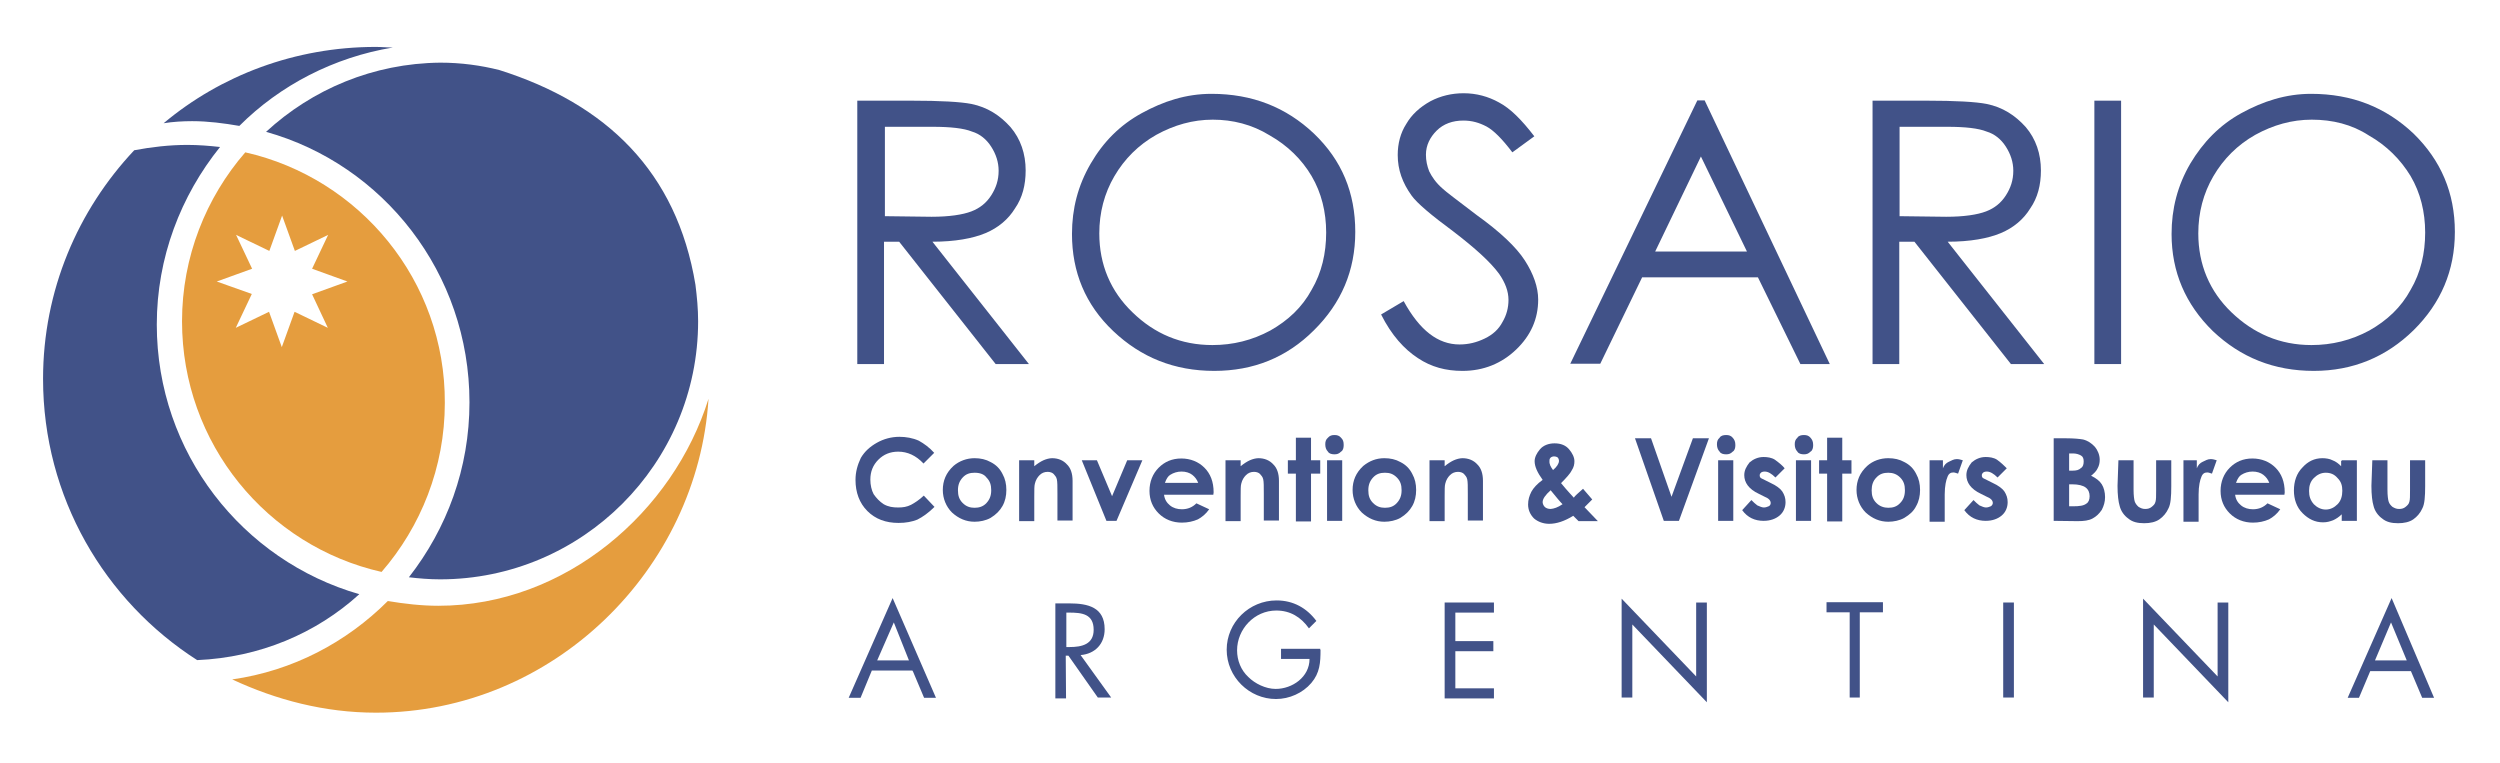
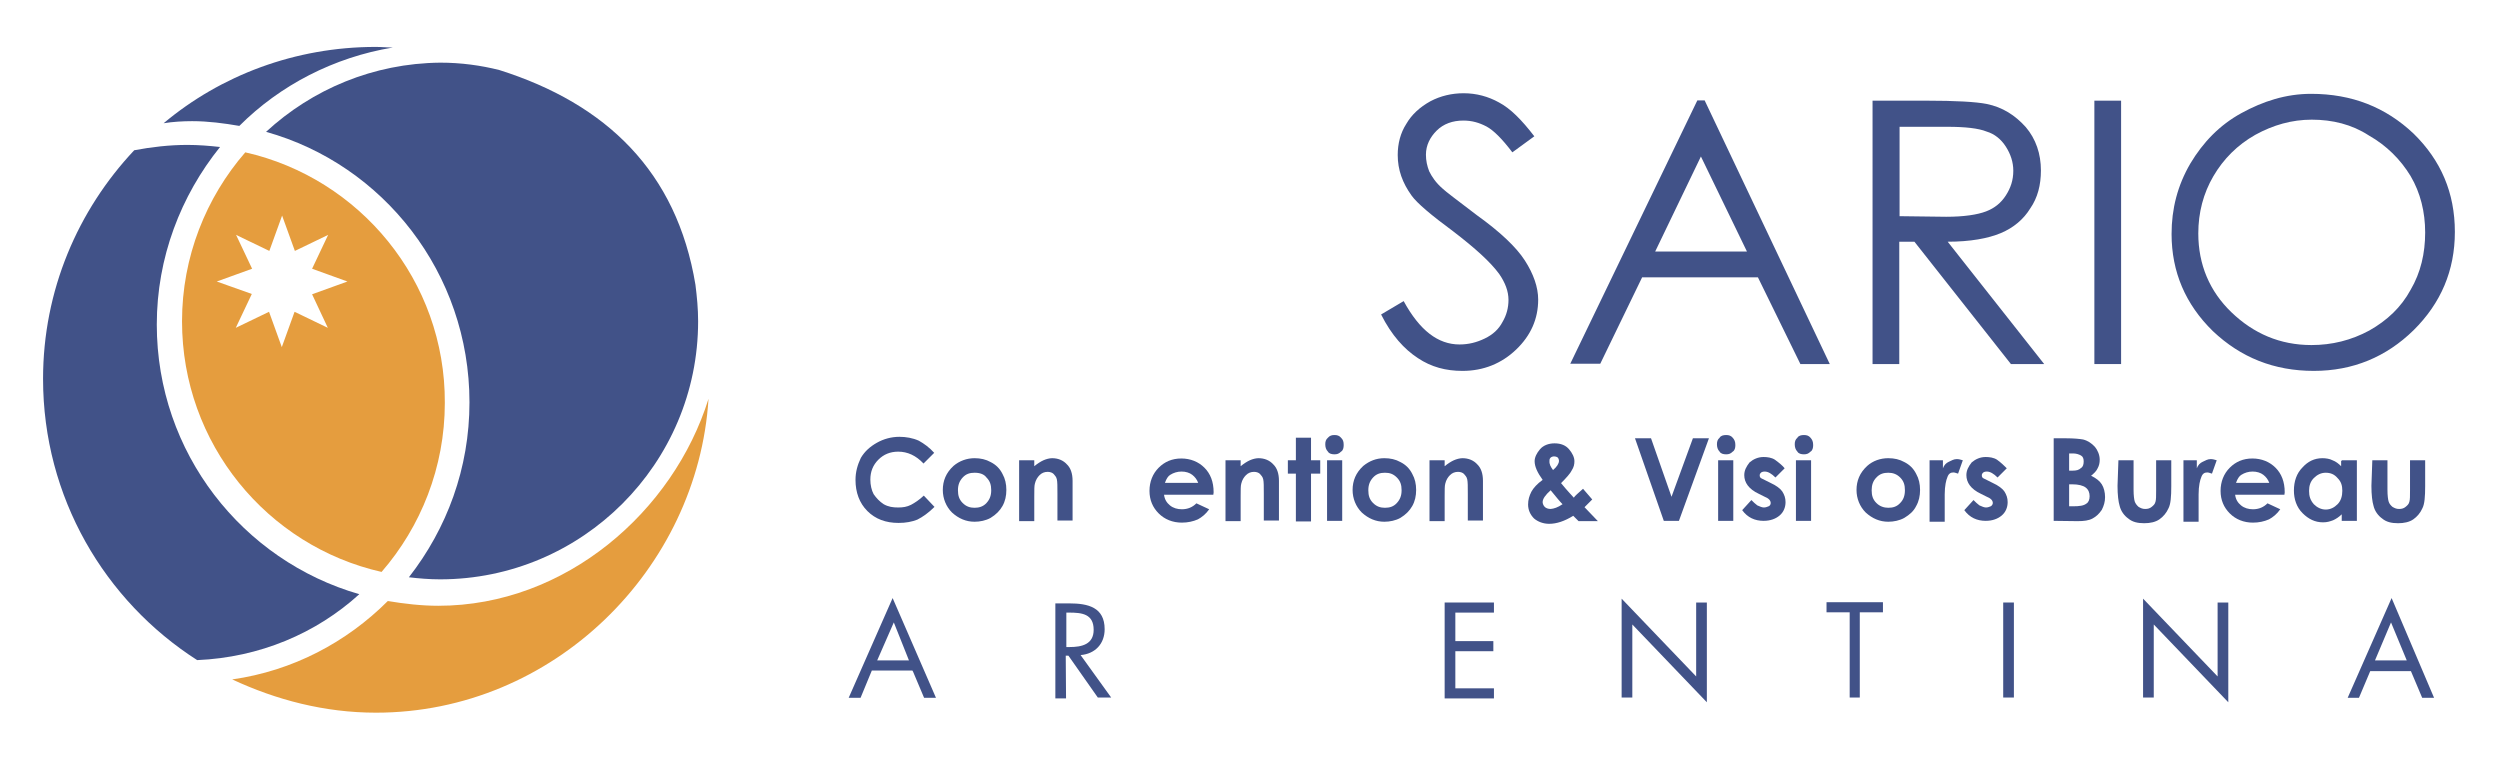
<svg xmlns="http://www.w3.org/2000/svg" version="1.1" id="Capa_1" x="0px" y="0px" viewBox="0 169.3 841.9 257" enable-background="new 0 169.3 841.9 257" xml:space="preserve">
  <g>
    <path fill="#415288" d="M306.1,391.7h-10.7l5.6-12.8L306.1,391.7z M307.4,395.3l3.8,9h4l-14.6-33.6l-14.8,33.6h4l3.8-9.2h13.7   V395.3z" />
    <path fill="#415288" d="M358.9,375.6h1.1c4.3,0,8.3,0.4,8.3,5.8c0,4.9-4,5.8-8.1,5.8h-1.1v-11.6H358.9z M358.9,390.1h0.9l9.9,14.1   h4.5l-10.3-14.3c4.9-0.4,8.1-3.8,8.1-8.7c0-7.4-5.6-8.7-11.9-8.7h-4.7v32h3.6L358.9,390.1L358.9,390.1z" />
-     <path fill="#415288" d="M444.7,388.1c0,4.3-0.2,7.8-3.1,11.2c-2.9,3.4-7.4,5.4-11.9,5.4c-9,0-16.6-7.4-16.6-16.6   s7.6-16.6,16.8-16.6c5.6,0,10.1,2.5,13.4,6.9l-2.5,2.5c-2.7-3.8-6.3-6-11-6c-7.4,0-13.2,6.3-13.2,13.4c0,3.4,1.3,6.7,3.8,9   c2.2,2.2,5.8,4,9.2,4c5.6,0,11.4-4,11.4-10.1h-9.6v-3.4h13.2V388.1z" />
    <path fill="#415288" d="M486.5,372.2h16.6v3.4h-13v9.6h12.8v3.4h-12.8v12.5h13v3.4h-16.6V372.2z" />
    <path fill="#415288" d="M546.1,370.9l25.1,26.2v-24.9h3.6v33.6l-25.1-26.2v24.6h-3.6V370.9L546.1,370.9z" />
    <path fill="#415288" d="M626.5,404.2h-3.6v-28.7h-7.8v-3.4h19v3.4h-7.8v28.7H626.5z" />
    <path fill="#415288" d="M678.2,404.2h-3.6v-32h3.6V404.2z" />
    <path fill="#415288" d="M721.7,370.9l25.1,26.2v-24.9h3.6v33.6l-25.1-26.2v24.6h-3.6V370.9z" />
    <path fill="#415288" d="M810.5,391.7h-10.7l5.4-12.8L810.5,391.7z M811.9,395.3l3.8,9h4l-14.3-33.6l-14.8,33.6h3.8l3.8-9H811.9z" />
  </g>
  <g>
-     <path fill="#415288" d="M288.8,203.2h17.9c10.1,0,16.8,0.4,20.4,1.1c5.4,1.1,9.6,3.8,13.2,7.8c3.4,4,5.1,9,5.1,14.6   c0,4.9-1.1,9.2-3.6,12.8c-2.2,3.6-5.6,6.5-9.9,8.3c-4.3,1.8-10.3,2.9-17.9,2.9l32.5,41.2h-11.2l-32.5-41.2h-5.1v41.2h-9V203.2z    M298,211.9v30.2l15.7,0.2c6,0,10.5-0.7,13.4-1.8s5.1-2.9,6.7-5.4c1.6-2.5,2.5-5.1,2.5-8.3c0-2.9-0.9-5.6-2.5-8.1s-3.8-4.3-6.5-5.1   c-2.7-1.1-7.2-1.6-13.2-1.6H298V211.9z" />
-     <path fill="#415288" d="M408,200.9c13.7,0,25.1,4.5,34.5,13.4c9.4,9,13.9,19.9,13.9,33.1c0,13-4.7,24-13.9,33.1   c-9.2,9.2-20.4,13.7-33.6,13.7c-13.4,0-24.6-4.5-34-13.4s-13.9-19.9-13.9-32.7c0-8.5,2-16.3,6.3-23.7c4.3-7.4,9.9-13,17.2-17   S399.4,200.9,408,200.9z M408.4,209.6c-6.7,0-13,1.8-19,5.1c-6,3.4-10.7,8.1-14.1,13.9s-5.1,12.3-5.1,19.3   c0,10.5,3.8,19.5,11.2,26.6c7.4,7.2,16.3,11,26.9,11c6.9,0,13.4-1.6,19.5-4.9c6-3.4,10.7-7.8,13.9-13.7c3.4-5.8,4.9-12.3,4.9-19.3   c0-6.9-1.6-13.4-4.9-19s-8.1-10.3-14.1-13.7C421.6,211.2,415.1,209.6,408.4,209.6z" />
    <path fill="#415288" d="M465.1,275.2l7.6-4.5c5.4,9.9,11.6,14.6,18.8,14.6c3.1,0,5.8-0.7,8.5-2s4.7-3.1,6-5.6c1.3-2.2,2-4.7,2-7.4   c0-2.9-1.1-5.8-3.1-8.7c-2.9-4-8.1-8.7-15.4-14.3c-7.6-5.6-12.3-9.6-14.1-12.1c-3.1-4.3-4.7-8.7-4.7-13.7c0-3.8,0.9-7.4,2.9-10.5   c1.8-3.1,4.5-5.6,8.1-7.6c3.4-1.8,7.2-2.7,11.2-2.7c4.3,0,8.3,1.1,11.9,3.1c3.8,2,7.6,5.8,11.9,11.4l-7.4,5.4   c-3.4-4.5-6.3-7.4-8.7-8.7c-2.5-1.3-4.9-2-7.8-2c-3.6,0-6.7,1.1-9,3.4c-2.2,2.2-3.6,4.9-3.6,8.1c0,2,0.4,3.8,1.1,5.6   c0.9,1.8,2.2,3.8,4.5,5.8c1.1,1.1,5.1,4,11.6,9c7.8,5.6,13.2,10.7,16.1,15.2c2.9,4.5,4.5,9,4.5,13.2c0,6.5-2.5,12.1-7.4,16.8   c-4.9,4.7-11,7.2-18.1,7.2c-5.6,0-10.5-1.3-15-4.3C472.9,286.9,468.6,282.2,465.1,275.2z" />
    <path fill="#415288" d="M574.1,203.2l42.1,88.7h-9.9L592,262.7h-39l-14.1,29.1h-10.1l42.8-88.7H574.1z M572.8,222l-15.4,32h30.9   L572.8,222z" />
    <path fill="#415288" d="M630.7,203.2h17.9c10.1,0,16.8,0.4,20.4,1.1c5.4,1.1,9.6,3.8,13.2,7.8c3.4,4,5.1,9,5.1,14.6   c0,4.9-1.1,9.2-3.6,12.8c-2.2,3.6-5.6,6.5-9.9,8.3c-4.3,1.8-10.3,2.9-17.9,2.9l32.5,41.2h-11.2l-32.5-41.2h-5.1v41.2h-9V203.2z    M639.7,211.9v30.2l15.7,0.2c6,0,10.5-0.7,13.4-1.8s5.1-2.9,6.7-5.4c1.6-2.5,2.5-5.1,2.5-8.3c0-2.9-0.9-5.6-2.5-8.1   s-3.8-4.3-6.5-5.1c-2.7-1.1-7.2-1.6-13.2-1.6h-16.1V211.9z" />
    <path fill="#415288" d="M705.3,203.2h9v88.7h-9V203.2z" />
    <path fill="#415288" d="M778.3,200.9c13.7,0,25.1,4.5,34.5,13.4c9.2,9,13.9,19.9,13.9,33.1c0,13-4.7,24-13.9,33.1   c-9.2,9-20.4,13.7-33.6,13.7c-13.4,0-24.6-4.5-34-13.4c-9.2-9-13.9-19.9-13.9-32.7c0-8.5,2-16.3,6.3-23.7c4.3-7.2,9.9-13,17.2-17   S769.8,200.9,778.3,200.9z M778.5,209.6c-6.7,0-13,1.8-19,5.1c-6,3.4-10.7,8.1-14.1,13.9c-3.4,5.8-5.1,12.3-5.1,19.3   c0,10.5,3.8,19.5,11.2,26.6s16.3,11,26.9,11c6.9,0,13.4-1.6,19.5-4.9c6-3.4,10.7-7.8,13.9-13.7c3.4-5.8,4.9-12.3,4.9-19.3   c0-6.9-1.6-13.4-4.9-19c-3.4-5.6-8.1-10.3-14.1-13.7C792,211.2,785.5,209.6,778.5,209.6z" />
  </g>
  <g>
    <path fill="#415288" d="M314.6,321.8l-3.6,3.6c-2.5-2.7-5.4-4-8.5-4c-2.7,0-4.9,0.9-6.7,2.7c-1.8,1.8-2.7,4-2.7,6.7   c0,1.8,0.4,3.6,1.1,4.9c0.9,1.3,2,2.5,3.4,3.4c1.6,0.9,3.1,1.1,4.9,1.1c1.6,0,2.9-0.2,4.3-0.9c1.3-0.7,2.7-1.6,4.3-3.1l3.6,3.8   c-2,2-4,3.4-5.8,4.3c-1.8,0.7-3.8,1.1-6.3,1.1c-4.3,0-7.8-1.3-10.5-4c-2.7-2.7-4-6.3-4-10.5c0-2.7,0.7-5.1,1.8-7.4   c1.3-2.2,3.1-3.8,5.4-5.1s4.9-2,7.6-2c2.2,0,4.5,0.4,6.5,1.3C311.2,318.7,313,320,314.6,321.8z" />
    <path fill="#415288" d="M328.2,323.6c2,0,3.8,0.4,5.4,1.3c1.8,0.9,3.1,2.2,4,4c0.9,1.6,1.3,3.4,1.3,5.4s-0.4,3.8-1.3,5.4   c-0.9,1.6-2.2,2.9-4,4c-1.6,0.9-3.6,1.3-5.4,1.3c-2.9,0-5.4-1.1-7.6-3.1c-2-2-3.1-4.7-3.1-7.6c0-3.1,1.1-5.8,3.6-8.1   C323.1,324.5,325.6,323.6,328.2,323.6z M328.2,328.5c-1.6,0-2.9,0.4-4,1.6s-1.6,2.5-1.6,4.3s0.4,3.1,1.6,4.3s2.5,1.6,4,1.6   s2.9-0.4,4-1.6s1.6-2.5,1.6-4.3s-0.4-3.1-1.6-4.3C331.4,329,330,328.5,328.2,328.5z" />
    <path fill="#415288" d="M343.2,324.3h5.1v2c1.1-0.9,2.2-1.6,3.1-2c0.9-0.4,2-0.7,2.9-0.7c2,0,3.8,0.7,5.1,2.2   c1.1,1.1,1.8,2.9,1.8,5.4v13.4h-5.1v-9c0-2.5,0-4-0.2-4.9c-0.2-0.9-0.7-1.3-1.1-1.8c-0.4-0.4-1.1-0.7-2-0.7c-1.1,0-2,0.4-2.7,1.1   c-0.7,0.7-1.3,1.6-1.6,2.9c-0.2,0.7-0.2,2-0.2,4.3v8.3h-5.1V324.3z" />
-     <path fill="#415288" d="M364.3,324.3h5.1l5.1,12.1l5.1-12.1h5.1l-8.7,20.4h-3.4L364.3,324.3z" />
    <path fill="#415288" d="M408.6,335.9h-16.6c0.2,1.6,0.9,2.7,2,3.6s2.5,1.3,4,1.3c2,0,3.6-0.7,4.9-2l4.3,2c-1.1,1.6-2.5,2.7-3.8,3.4   c-1.6,0.7-3.4,1.1-5.4,1.1c-3.1,0-5.8-1.1-7.8-3.1s-3.1-4.5-3.1-7.6s1.1-5.8,3.1-7.8s4.5-3.1,7.6-3.1s5.8,1.1,7.8,3.1   c2,2,3.1,4.7,3.1,8.3L408.6,335.9z M403.5,331.9c-0.4-1.1-1.1-2-2-2.7c-0.9-0.7-2.2-1.1-3.6-1.1s-2.7,0.4-3.8,1.1   c-0.7,0.4-1.3,1.3-1.8,2.7H403.5z" />
    <path fill="#415288" d="M412.7,324.3h5.1v2c1.1-0.9,2.2-1.6,3.1-2c0.9-0.4,2-0.7,2.9-0.7c2,0,3.8,0.7,5.1,2.2   c1.1,1.1,1.8,2.9,1.8,5.4v13.4h-5.1v-9c0-2.5,0-4-0.2-4.9c-0.2-0.9-0.7-1.3-1.1-1.8c-0.4-0.4-1.1-0.7-2-0.7c-1.1,0-2,0.4-2.7,1.1   s-1.3,1.6-1.6,2.9c-0.2,0.7-0.2,2-0.2,4.3v8.3h-5.1V324.3z" />
    <path fill="#415288" d="M436.4,316.7h5.1v7.6h3.1v4.5h-3.1v16.1h-5.1v-16.1h-2.7v-4.5h2.7V316.7z" />
    <path fill="#415288" d="M449.4,315.8c0.9,0,1.6,0.2,2.2,0.9c0.7,0.7,0.9,1.3,0.9,2.5c0,0.9-0.2,1.8-0.9,2.2   c-0.7,0.7-1.3,0.9-2.2,0.9c-0.9,0-1.8-0.2-2.2-0.9c-0.7-0.7-0.9-1.6-0.9-2.5s0.2-1.6,0.9-2.2C447.8,316,448.5,315.8,449.4,315.8z    M446.9,324.3h5.1v20.4h-5.1V324.3z" />
    <path fill="#415288" d="M466.2,323.6c2,0,3.8,0.4,5.4,1.3c1.8,0.9,3.1,2.2,4,4c0.9,1.6,1.3,3.4,1.3,5.4s-0.4,3.8-1.3,5.4   c-0.9,1.6-2.2,2.9-4,4c-1.6,0.9-3.6,1.3-5.4,1.3c-2.9,0-5.4-1.1-7.6-3.1c-2-2-3.1-4.7-3.1-7.6c0-3.1,1.1-5.8,3.6-8.1   C461.2,324.5,463.5,323.6,466.2,323.6z M466.4,328.5c-1.6,0-2.9,0.4-4,1.6s-1.6,2.5-1.6,4.3s0.4,3.1,1.6,4.3s2.5,1.6,4,1.6   c1.6,0,2.9-0.4,4-1.6s1.6-2.5,1.6-4.3s-0.4-3.1-1.6-4.3S468,328.5,466.4,328.5z" />
    <path fill="#415288" d="M481.4,324.3h5.1v2c1.1-0.9,2.2-1.6,3.1-2c0.9-0.4,2-0.7,2.9-0.7c2,0,3.8,0.7,5.1,2.2   c1.1,1.1,1.8,2.9,1.8,5.4v13.4h-5.1v-9c0-2.5,0-4-0.2-4.9c-0.2-0.9-0.7-1.3-1.1-1.8c-0.4-0.4-1.1-0.7-2-0.7c-1.1,0-2,0.4-2.7,1.1   s-1.3,1.6-1.6,2.9c-0.2,0.7-0.2,2-0.2,4.3v8.3h-5.1V324.3z" />
    <path fill="#415288" d="M533.1,333.9l3.1,3.6l-1.3,1.3l-1.3,1.3l4.5,4.7h-6.5l-1.8-1.8c-2.9,1.8-5.6,2.7-8.1,2.7   c-2,0-3.8-0.7-5.1-1.8c-1.3-1.3-2-2.9-2-4.7c0-1.6,0.4-2.9,1.1-4.3c0.7-1.3,2-2.7,3.8-4c-1.8-2.5-2.7-4.5-2.7-6.3   c0-1.3,0.7-2.7,1.8-4c1.1-1.3,2.9-2,4.9-2c2.2,0,3.8,0.7,4.9,2c1.1,1.3,1.8,2.7,1.8,4c0,1.1-0.2,2-0.9,3.1   c-0.4,0.9-1.8,2.5-3.6,4.3c2.2,2.7,3.8,4.3,4.3,4.9C530.4,336.2,531.6,335.3,533.1,333.9z M526.2,339.1c-0.9-0.9-2.2-2.5-4-4.7   c-1.8,1.6-2.7,2.9-2.7,4c0,0.4,0.2,1.1,0.7,1.6c0.4,0.4,1.1,0.7,2,0.7C523.3,340.6,524.6,340.2,526.2,339.1z M523,327.6   c1.3-1.1,2-2.2,2-3.1c0-0.4-0.2-0.9-0.4-1.1c-0.2-0.2-0.7-0.4-1.3-0.4c-0.4,0-0.9,0.2-1.1,0.4c-0.4,0.4-0.4,0.7-0.4,1.1   C521.7,325.6,522.2,326.5,523,327.6z" />
    <path fill="#415288" d="M550.6,316.9h5.4l6.9,19.7l7.2-19.7h5.4l-10.1,27.8h-5.1L550.6,316.9z" />
    <path fill="#415288" d="M581.3,315.8c0.9,0,1.6,0.2,2.2,0.9s0.9,1.3,0.9,2.5c0,0.9-0.2,1.8-0.9,2.2c-0.7,0.7-1.3,0.9-2.2,0.9   s-1.8-0.2-2.2-0.9c-0.7-0.7-0.9-1.6-0.9-2.5s0.2-1.6,0.9-2.2C579.5,316,580.4,315.8,581.3,315.8z M578.6,324.3h5.1v20.4h-5.1V324.3   z" />
    <path fill="#415288" d="M601,327l-3.1,3.1c-1.3-1.3-2.5-2-3.6-2c-0.7,0-1.1,0.2-1.3,0.4c-0.2,0.2-0.4,0.4-0.4,0.9   c0,0.2,0,0.4,0.2,0.7s0.7,0.4,1.6,0.9l1.8,0.9c2,0.9,3.4,2,4,2.9c0.7,1.1,1.1,2.2,1.1,3.6c0,1.8-0.7,3.4-2,4.5   c-1.3,1.1-3.1,1.8-5.4,1.8c-2.9,0-5.4-1.1-7.2-3.6l3.1-3.4c0.7,0.7,1.3,1.3,2,1.8c0.9,0.4,1.6,0.7,2.2,0.7s1.1-0.2,1.6-0.4   s0.7-0.7,0.7-1.1c0-0.9-0.7-1.6-2.2-2.2l-1.8-0.9c-3.4-1.6-4.9-3.8-4.9-6.3c0-1.6,0.7-2.9,1.8-4.3c1.3-1.1,2.9-1.8,4.7-1.8   c1.3,0,2.7,0.2,3.8,0.9C599.2,325.2,600.3,326.1,601,327z" />
    <path fill="#415288" d="M607.5,315.8c0.9,0,1.6,0.2,2.2,0.9s0.9,1.3,0.9,2.5c0,0.9-0.2,1.8-0.9,2.2c-0.7,0.7-1.3,0.9-2.2,0.9   c-0.9,0-1.8-0.2-2.2-0.9c-0.7-0.7-0.9-1.6-0.9-2.5s0.2-1.6,0.9-2.2C605.7,316,606.6,315.8,607.5,315.8z M604.8,324.3h5.1v20.4h-5.1   V324.3z" />
-     <path fill="#415288" d="M615.3,316.7h5.1v7.6h3.1v4.5h-3.1v16.1h-5.1v-16.1h-2.7v-4.5h2.7V316.7z" />
    <path fill="#415288" d="M635.9,323.6c2,0,3.8,0.4,5.4,1.3c1.8,0.9,3.1,2.2,4,4c0.9,1.6,1.3,3.4,1.3,5.4s-0.4,3.8-1.3,5.4   c-0.9,1.8-2.2,2.9-4,4c-1.6,0.9-3.6,1.3-5.4,1.3c-2.9,0-5.4-1.1-7.6-3.1c-2-2-3.1-4.7-3.1-7.6c0-3.1,1.1-5.8,3.6-8.1   C630.7,324.5,633.2,323.6,635.9,323.6z M635.9,328.5c-1.6,0-2.9,0.4-4,1.6c-1.1,1.1-1.6,2.5-1.6,4.3s0.4,3.1,1.6,4.3   c1.1,1.1,2.5,1.6,4,1.6c1.6,0,2.9-0.4,4-1.6c1.1-1.1,1.6-2.5,1.6-4.3s-0.4-3.1-1.6-4.3C638.8,329,637.5,328.5,635.9,328.5z" />
    <path fill="#415288" d="M649.8,324.3h4.5v2.7c0.4-1.1,1.1-1.8,2-2.2c0.9-0.4,1.6-0.9,2.7-0.9c0.7,0,1.3,0.2,2,0.4l-1.6,4.5   c-0.7-0.2-1.1-0.4-1.6-0.4c-0.9,0-1.6,0.4-2,1.6c-0.4,0.9-0.9,2.9-0.9,5.8v0.9v8.3h-5.1V324.3z" />
    <path fill="#415288" d="M675.8,327l-3.1,3.1c-1.3-1.3-2.5-2-3.6-2c-0.7,0-1.1,0.2-1.3,0.4c-0.2,0.2-0.4,0.4-0.4,0.9   c0,0.2,0,0.4,0.2,0.7s0.7,0.4,1.6,0.9l1.8,0.9c2,0.9,3.4,2,4,2.9c0.7,1.1,1.1,2.2,1.1,3.6c0,1.8-0.7,3.4-2,4.5   c-1.3,1.1-3.1,1.8-5.4,1.8c-2.9,0-5.4-1.1-7.2-3.6l3.1-3.4c0.7,0.7,1.3,1.3,2,1.8c0.9,0.4,1.6,0.7,2.2,0.7s1.1-0.2,1.6-0.4   c0.4-0.2,0.7-0.7,0.7-1.1c0-0.9-0.7-1.6-2.2-2.2l-1.8-0.9c-3.4-1.6-4.9-3.8-4.9-6.3c0-1.6,0.7-2.9,1.8-4.3c1.3-1.1,2.9-1.8,4.7-1.8   c1.3,0,2.7,0.2,3.8,0.9C674,325.2,674.9,326.1,675.8,327z" />
    <path fill="#415288" d="M691.6,344.7v-27.8h4.3c2.5,0,4.5,0.2,5.6,0.4c1.6,0.4,2.9,1.3,4,2.5c0.9,1.1,1.6,2.7,1.6,4.3   c0,1.1-0.2,2-0.7,2.9c-0.4,0.9-1.1,1.6-2.2,2.5c1.8,0.9,2.9,1.8,3.6,2.9c0.7,1.1,1.1,2.7,1.1,4.3c0,1.6-0.4,2.9-1.1,4.3   c-0.9,1.3-1.8,2.2-3.1,2.9c-1.3,0.7-2.9,0.9-5.1,0.9L691.6,344.7L691.6,344.7z M696.8,322v5.8h1.1c1.3,0,2.2-0.2,2.9-0.9   c0.7-0.4,0.9-1.3,0.9-2.2c0-0.9-0.2-1.6-0.9-2s-1.6-0.7-2.7-0.7L696.8,322L696.8,322z M696.8,332.6v7.2h1.3c2.2,0,3.6-0.2,4.5-0.9   c0.7-0.4,1.1-1.3,1.1-2.5s-0.4-2.2-1.3-2.9c-0.9-0.7-2.5-1.1-4.5-1.1h-1.1V332.6z" />
    <path fill="#415288" d="M713.4,324.3h5.1v9.9c0,2,0.2,3.4,0.4,4s0.7,1.3,1.3,1.8c0.7,0.4,1.3,0.7,2.2,0.7s1.6-0.2,2.2-0.7   s1.1-0.9,1.3-1.8c0.2-0.7,0.2-1.8,0.2-3.8v-10.1h5.1v8.7c0,3.6-0.2,6-0.9,7.4c-0.7,1.6-1.8,2.9-3.1,3.8s-3.1,1.3-5.1,1.3   c-2.2,0-4-0.4-5.4-1.6c-1.3-0.9-2.5-2.5-2.9-4.3c-0.4-1.3-0.7-3.6-0.7-6.7L713.4,324.3L713.4,324.3z" />
    <path fill="#415288" d="M735.3,324.3h4.5v2.7c0.4-1.1,1.1-1.8,2-2.2c0.9-0.4,1.6-0.9,2.7-0.9c0.7,0,1.3,0.2,2,0.4l-1.6,4.5   c-0.7-0.2-1.1-0.4-1.6-0.4c-0.9,0-1.6,0.4-2,1.6c-0.4,0.9-0.9,2.9-0.9,5.8v0.9v8.3h-5.1V324.3z" />
    <path fill="#415288" d="M769.3,335.9h-16.6c0.2,1.6,0.9,2.7,2,3.6c1.1,0.9,2.5,1.3,4,1.3c2,0,3.6-0.7,4.9-2l4.3,2   c-1.1,1.6-2.5,2.7-3.8,3.4c-1.6,0.7-3.4,1.1-5.4,1.1c-3.1,0-5.8-1.1-7.8-3.1c-2-2-3.1-4.5-3.1-7.6s1.1-5.8,3.1-7.8   c2-2,4.5-3.1,7.6-3.1s5.8,1.1,7.8,3.1s3.1,4.7,3.1,8.3L769.3,335.9z M764.2,331.9c-0.4-1.1-1.1-2-2-2.7c-0.9-0.7-2.2-1.1-3.6-1.1   s-2.7,0.4-3.8,1.1c-0.7,0.4-1.3,1.3-1.8,2.7H764.2z" />
    <path fill="#415288" d="M788.6,324.3h5.1v20.4h-5.1v-2.2c-0.9,0.9-2,1.6-2.9,2c-1.1,0.4-2,0.7-3.4,0.7c-2.7,0-4.9-1.1-6.9-3.1   c-2-2-2.9-4.7-2.9-7.6c0-3.1,0.9-5.8,2.9-7.8c1.8-2,4-3.1,6.7-3.1c1.1,0,2.5,0.2,3.4,0.7c1.1,0.4,2,1.1,2.9,2v-1.8H788.6z    M783.2,328.5c-1.6,0-2.9,0.7-4,1.8c-1.1,1.1-1.6,2.5-1.6,4.3s0.4,3.1,1.6,4.5c1.1,1.1,2.5,1.8,4,1.8c1.6,0,2.9-0.7,4-1.8   c1.1-1.1,1.6-2.7,1.6-4.5s-0.4-3.1-1.6-4.3C786.1,329,784.8,328.5,783.2,328.5z" />
    <path fill="#415288" d="M798.9,324.3h5.1v9.9c0,2,0.2,3.4,0.4,4c0.2,0.7,0.7,1.3,1.3,1.8c0.7,0.4,1.3,0.7,2.2,0.7s1.6-0.2,2.2-0.7   s1.1-0.9,1.3-1.8c0.2-0.7,0.2-1.8,0.2-3.8v-10.1h5.1v8.7c0,3.6-0.2,6-0.9,7.4c-0.7,1.6-1.8,2.9-3.1,3.8s-3.1,1.3-5.1,1.3   c-2.2,0-4-0.4-5.4-1.6c-1.3-0.9-2.5-2.5-2.9-4.3c-0.4-1.3-0.7-3.6-0.7-6.7L798.9,324.3L798.9,324.3z" />
  </g>
  <g>
    <path fill="#E59D3E" d="M82.6,220.6c-13.2,15.2-21.3,35.2-21.3,56.9c0,41.2,28.7,75.7,67.2,84.4c13.2-15.2,21.3-35.2,21.3-56.9   C150,263.8,121.1,229.3,82.6,220.6z M110.4,279.7l-11.2-5.4l-4.3,11.9l-4.3-11.9l-11.2,5.4l5.4-11.4L73,264.1l11.9-4.3l-5.4-11.4   l11.2,5.4l4.3-11.9l4.3,11.9l11.2-5.4l-5.4,11.4l11.9,4.3l-11.9,4.3L110.4,279.7z" />
    <path fill="#415288" d="M52.8,278.6c0-22.6,8.1-43.4,21.3-59.8c-3.6-0.4-7.2-0.7-11-0.7c-6,0-12.1,0.7-17.9,1.8   c-19,20.2-30.7,47.2-30.7,77c0,39.9,20.8,74.8,51.9,94.7c21-0.9,40.1-9,54.6-22.2C81.7,358.1,52.8,321.8,52.8,278.6z" />
    <path fill="#415288" d="M168.2,192.9c-6.3-1.6-13-2.5-19.9-2.5c-22.6,0.2-43.2,9-58.7,23.3c39.4,11,68.5,47.5,68.5,91.1   c0,22.2-7.6,42.5-20.4,58.9c3.4,0.4,6.9,0.7,10.5,0.7c47.9,0,86.9-39,86.9-86.9c0-4.3-0.4-8.3-0.9-12.3   C227.9,227.1,204.2,204.3,168.2,192.9z" />
    <path fill="#415288" d="M64.7,210.1c5.4,0,10.7,0.7,15.9,1.6c13.7-13.7,31.8-23.1,51.7-26.4c-2,0-3.8-0.2-5.8-0.2   c-27.1,0-52.2,9.6-71.4,25.7C58.2,210.3,61.6,210.1,64.7,210.1z" />
    <path fill="#E59D3E" d="M147.6,373.3c-5.8,0-11.6-0.7-17-1.6c-13.9,13.9-32,23.5-52.4,26.4c14.8,6.9,31.1,11.2,48.4,11.2   c59.8,0,108.4-48.4,112-105.7C226.8,341.5,190.5,373.3,147.6,373.3z" />
  </g>
</svg>